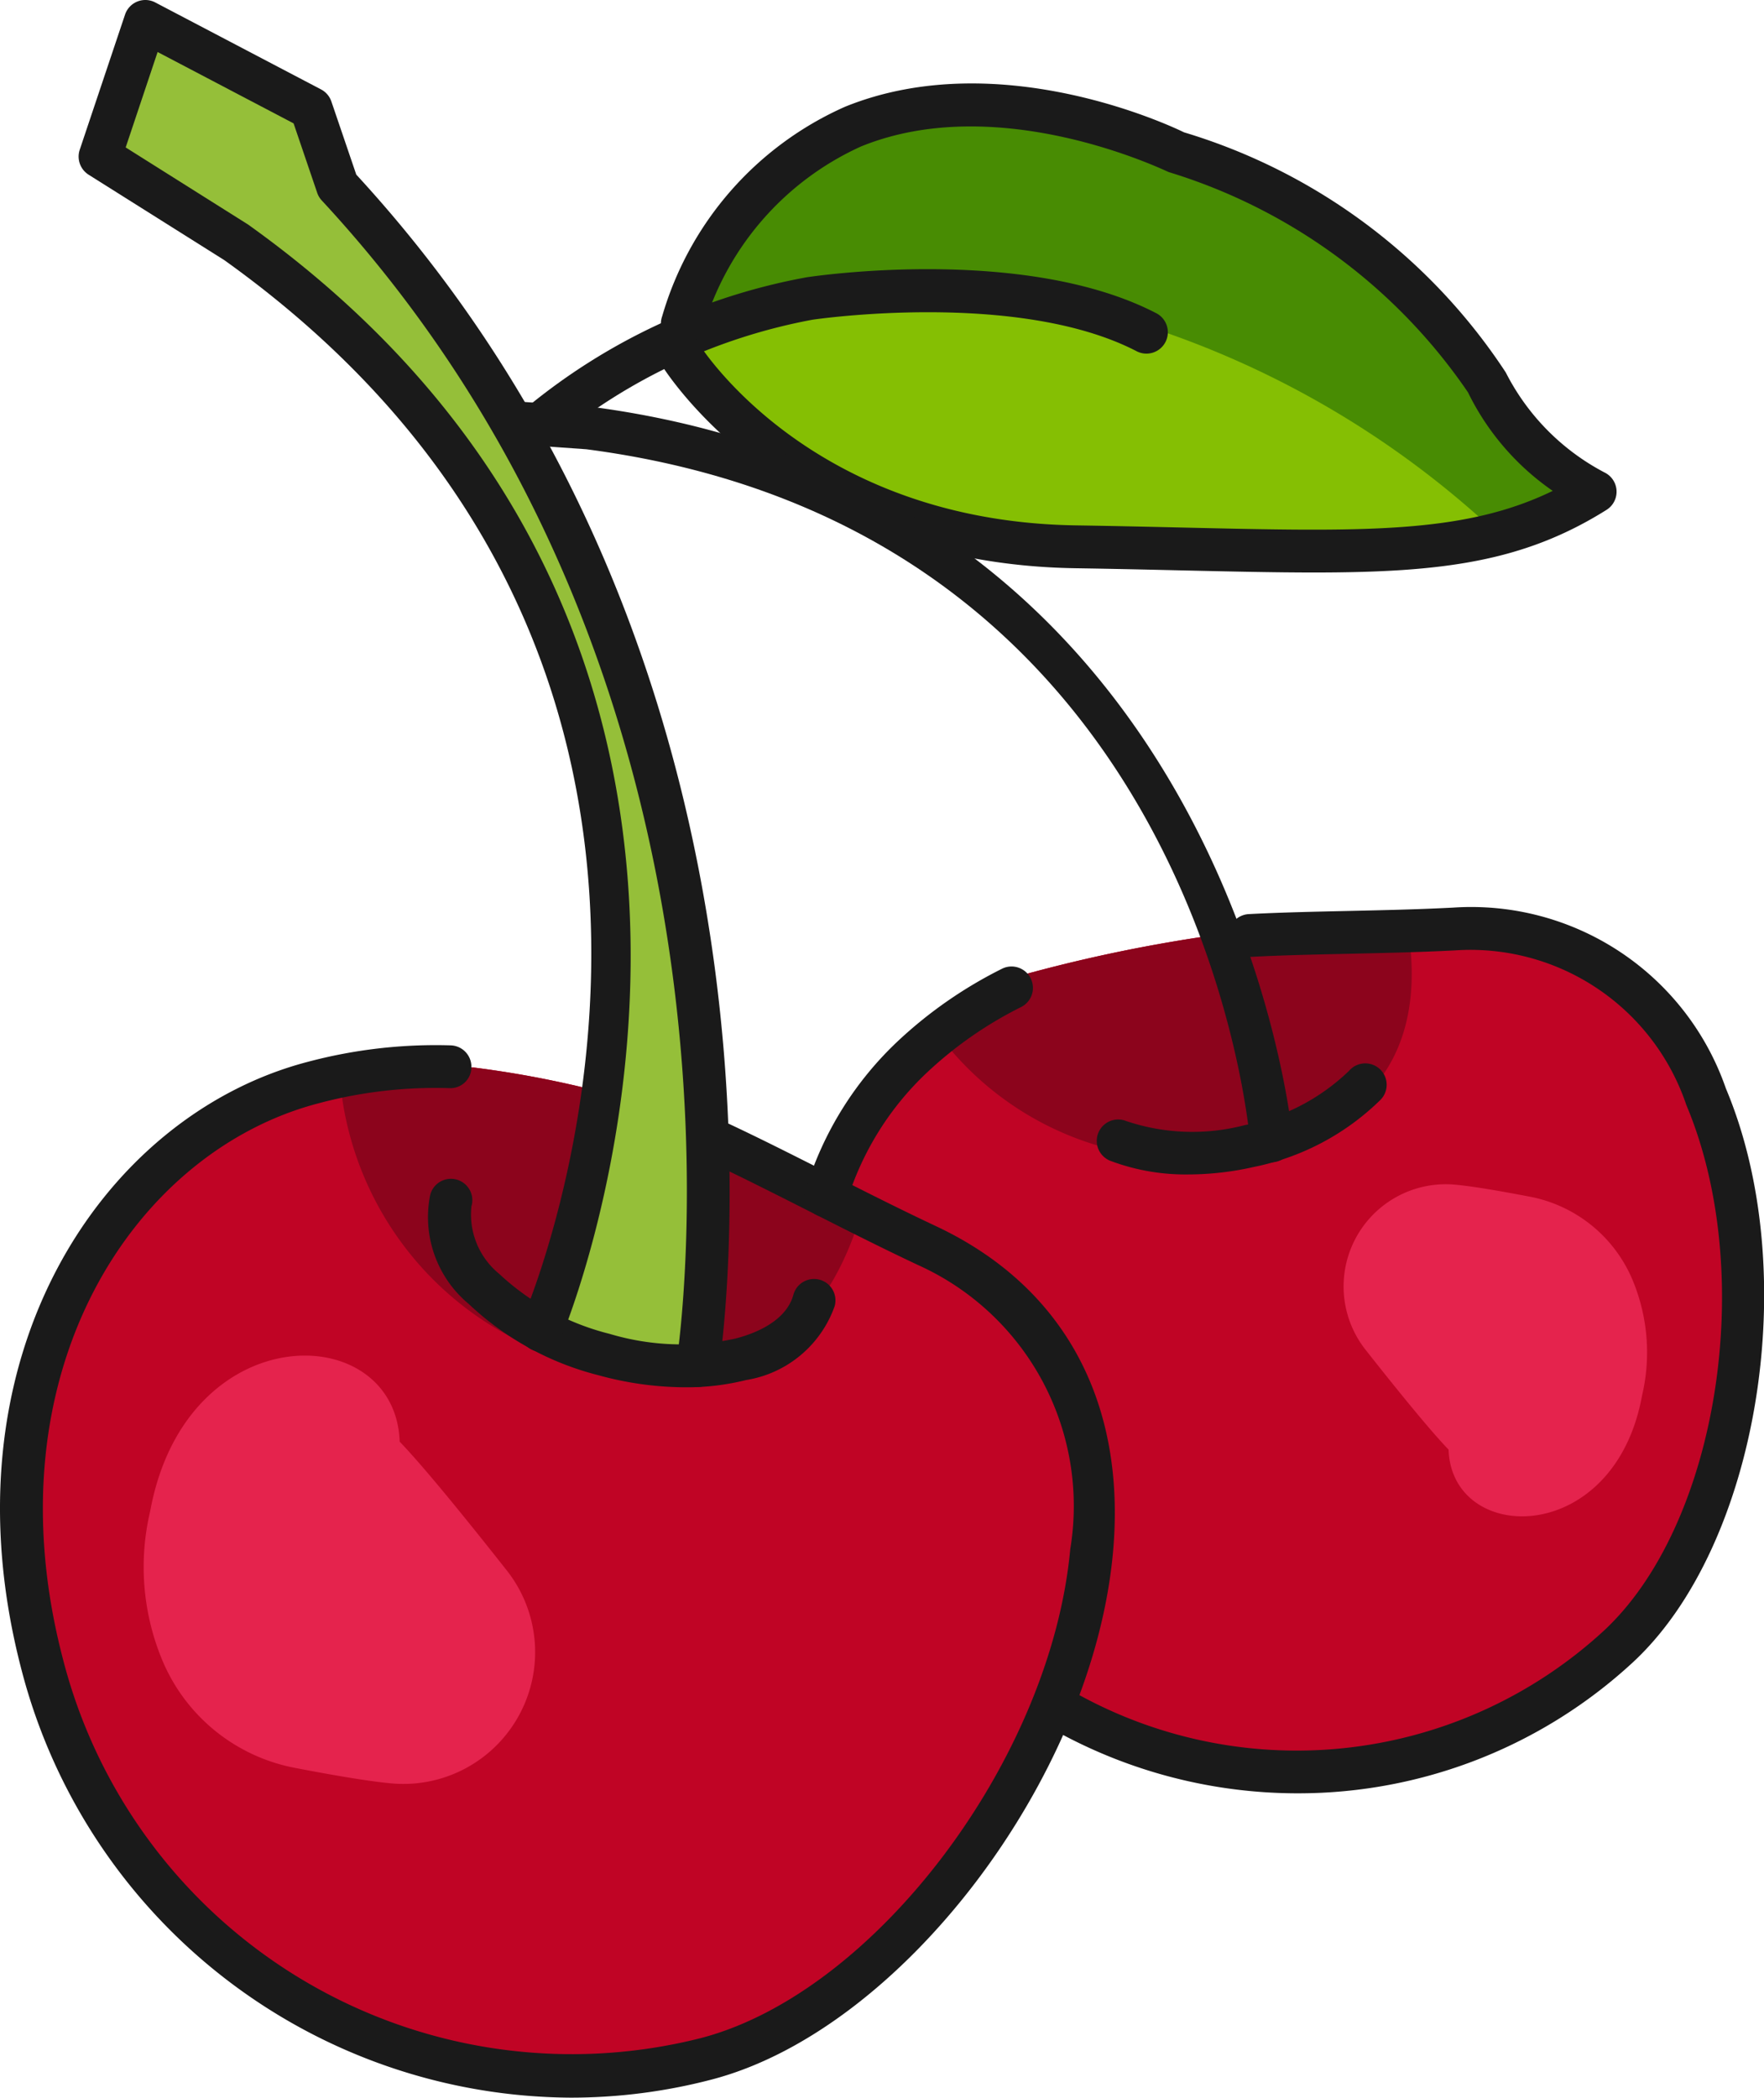
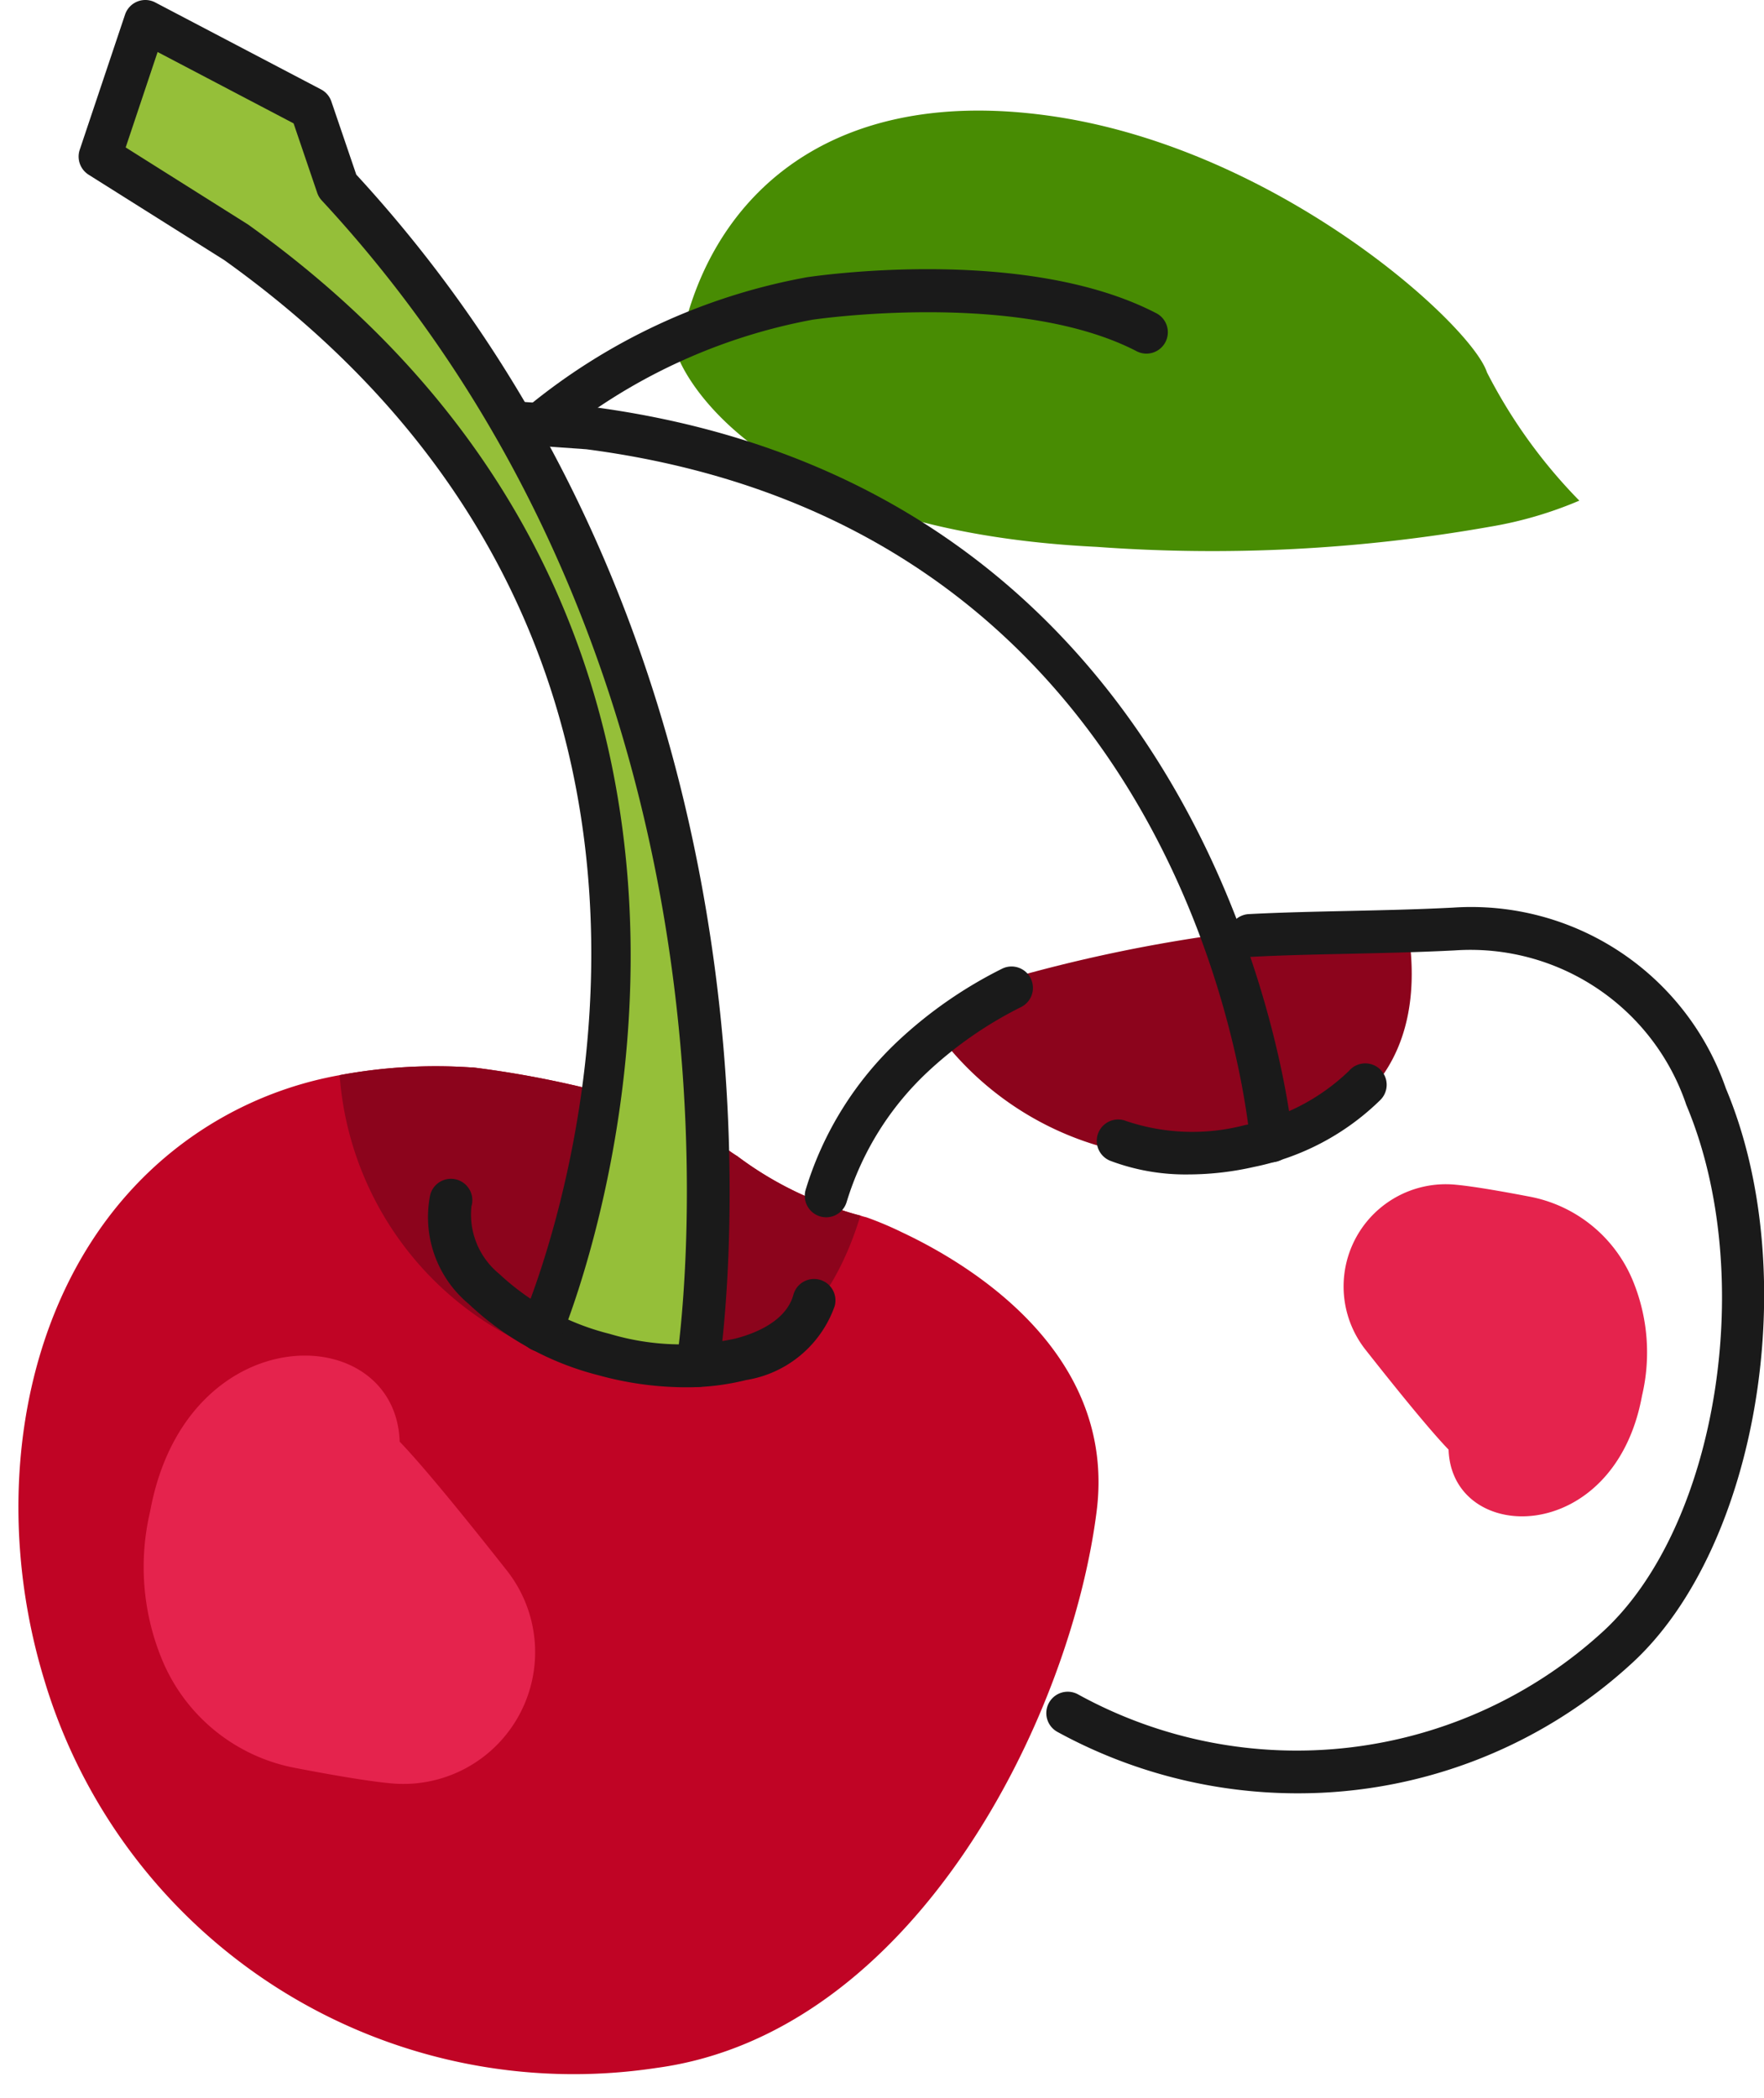
<svg xmlns="http://www.w3.org/2000/svg" width="41.223" height="48.998" viewBox="0 0 41.223 48.998">
  <g id="f717f4fd-8f58-414f-b796-3da476779b58" data-name="Layer 2">
    <g id="a9867a38-c64e-4f01-a878-c10fc110d553" data-name="Layer 1">
-       <path d="M38.777,37.194c-3.2,4.23-8.79,5.48-14.23,2.54a11.361,11.361,0,0,1-5.78-8.74,7.602,7.602,0,0,1,1.31-4.79,10.689,10.689,0,0,1,1.79-2.02s.01,0,.03-.02c.01,0,.01-.01.02-.02a9.334,9.334,0,0,1,2.05-1.39,35.784,35.784,0,0,1,8.9-1.26c2.02,0,3.8.27,4.61,1.08C41.297,26.374,41.987,32.964,38.777,37.194Z" style="fill:#c00425" />
      <path d="M25.627,35.304c-.61,4.82-4.26,12.19-10.29,13a12.915,12.915,0,0,1-14.31-9.09c-1.2-3.96-.61-8.45,1.96-11.33a8.678,8.678,0,0,1,4.95-2.77,12.23,12.23,0,0,1,3.08-.18h.04a23.643,23.643,0,0,1,3.64.75,6.098,6.098,0,0,1,2.14,1.03,2.623,2.623,0,0,0,.39.29,8.124,8.124,0,0,0,2.27,1.2l.03.01a5.495,5.495,0,0,0,.58.18,1.305,1.305,0,0,0,.14.04,7.93,7.93,0,0,1,.83.35C22.697,29.544,26.097,31.614,25.627,35.304Z" style="fill:#c00425" />
-       <path d="M11.847,36.688a3.079,3.079,0,0,1-2.735,4.966c-.547-.052-1.424-.206-2.203-.356a4.215,4.215,0,0,1-3.128-2.546,5.662,5.662,0,0,1-.272-3.45c.836-4.571,5.735-4.504,5.831-1.627C9.883,34.238,10.847,35.42,11.847,36.688Z" style="fill:#e5234d" />
+       <path d="M11.847,36.688a3.079,3.079,0,0,1-2.735,4.966c-.547-.052-1.424-.206-2.203-.356a4.215,4.215,0,0,1-3.128-2.546,5.662,5.662,0,0,1-.272-3.45c.836-4.571,5.735-4.504,5.831-1.627C9.883,34.238,10.847,35.42,11.847,36.688" style="fill:#e5234d" />
      <path d="M31.908,31.524a2.388,2.388,0,0,1,2.12-3.85c.424.04,1.104.16,1.709.276a3.268,3.268,0,0,1,2.425,1.974,4.391,4.391,0,0,1,.211,2.675c-.648,3.544-4.447,3.492-4.521,1.262C33.43,33.424,32.683,32.507,31.908,31.524Z" style="fill:#e5234d" />
      <path d="M20.107,28.394c-.58,1.92-2,4.2-5.45,3.66a7.535,7.535,0,0,1-6.72-6.94,12.23,12.23,0,0,1,3.08-.18h.04a23.643,23.643,0,0,1,3.64.75,6.098,6.098,0,0,1,2.14,1.03,2.623,2.623,0,0,0,.39.29,8.124,8.124,0,0,0,2.27,1.2l.03.01A5.495,5.495,0,0,0,20.107,28.394Z" style="fill:#8c041c" />
      <path d="M30.207,26.614a7.22,7.22,0,0,1-8.29-2.47,9.334,9.334,0,0,1,2.05-1.39,35.784,35.784,0,0,1,8.9-1.26C33.217,23.354,32.967,25.644,30.207,26.614Z" style="fill:#8c041c" />
      <path d="M16.798,31.979S17.936,14.048,8.221,4.831L7.147,2.583,3.305.476l-.778,3.058a21.795,21.795,0,0,1,10.2,11.1c2.94,7.744-.12,16.38-.12,16.38S15.782,31.838,16.798,31.979Z" style="fill:#95bf39" />
      <path d="M36.907,11.694a9.164,9.164,0,0,1-2.09.61,37.242,37.242,0,0,1-9.19.47c-8.36-.41-9.78-4.43-9.78-4.43.01-.06.02-.11.03-.17.6-3.38,3.3-6.19,8.57-5.48,5.37.72,9.94,4.89,10.3,6A12.205,12.205,0,0,0,36.907,11.694Z" style="fill:#488c03" />
-       <path d="M34.817,12.304a37.242,37.242,0,0,1-9.19.47c-8.36-.41-9.78-4.43-9.78-4.43.01-.06.02-.11.03-.17,1.7-1.21,4.21-1.83,7.62-1.35A21.809,21.809,0,0,1,34.817,12.304Z" style="fill:#85bf03" />
-       <path d="M13.338,48.998A13.337,13.337,0,0,1,.502,39.002C-1.405,31.709,2.402,26.056,7.185,24.805a11.632,11.632,0,0,1,3.347-.387.499.499,0,0,1,.484.515.49.49,0,0,1-.515.484,10.609,10.609,0,0,0-3.063.356C3.131,26.899-.279,32.061,1.47,38.749A12.278,12.278,0,0,0,16.384,47.605c4.062-1.062,8.174-6.506,8.627-11.421A6.171,6.171,0,0,0,21.455,29.55c-.877-.413-1.719-.839-2.54-1.255-.799-.404-1.577-.799-2.349-1.16a.5.5,0,1,1,.424-.905c.781.365,1.568.764,2.377,1.173.812.412,1.646.834,2.514,1.242,2.985,1.405,4.451,4.115,4.127,7.631-.487,5.28-4.953,11.141-9.37,12.297A13.028,13.028,0,0,1,13.338,48.998Z" style="fill:#1a1a1a" />
      <path d="M16.011,32.405a7.735,7.735,0,0,1-2.031-.283,6.878,6.878,0,0,1-3.028-1.665,2.637,2.637,0,0,1-.899-2.544.5.5,0,1,1,.964.265,1.79,1.79,0,0,0,.645,1.574,5.862,5.862,0,0,0,2.584,1.405,5.874,5.874,0,0,0,2.939.11c.433-.111,1.184-.393,1.356-1.024a.5.5,0,0,1,.965.264,2.637,2.637,0,0,1-2.071,1.729A5.732,5.732,0,0,1,16.011,32.405Z" style="fill:#1a1a1a" />
      <path d="M12.625,10.405a.5.5,0,0,1-.31-.893,14.328,14.328,0,0,1,6.53-3.034c.198-.031,5.09-.752,8.162.831a.5.5,0,1,1-.457.889c-2.784-1.432-7.514-.737-7.562-.73a13.323,13.323,0,0,0-6.054,2.83A.499.499,0,0,1,12.625,10.405Z" style="fill:#1a1a1a" />
-       <path d="M30.707,13.373c-.914,0-1.929-.023-3.077-.049-.77-.018-1.602-.037-2.504-.051-6.726-.105-9.548-4.558-9.666-4.748a.499.499,0,0,1,.104-.645.499.499,0,0,1-.09-.491,7.694,7.694,0,0,1,4.275-4.896c3.647-1.477,7.748.513,7.92.598a13.712,13.712,0,0,1,7.519,5.608,5.401,5.401,0,0,0,2.304,2.335.5.5,0,0,1,.052.875C35.61,13.123,33.707,13.373,30.707,13.373ZM16.267,7.939a.498.498,0,0,1,.043.06c.106.17,2.673,4.177,8.831,4.273.904.014,1.738.033,2.511.051,4.227.097,6.563.15,8.634-.857a5.988,5.988,0,0,1-1.981-2.302h0a13.092,13.092,0,0,0-6.995-5.145c-.121-.051-3.965-1.909-7.188-.598a6.74,6.74,0,0,0-3.704,4.302A.496.496,0,0,1,16.267,7.939Z" style="fill:#1a1a1a" />
      <path d="M16.304,32.398a.519.519,0,0,1-.082-.007.5.5,0,0,1-.413-.574c.025-.155,2.406-15.607-8.291-27.136a.5.5,0,0,1-.106-.179L6.861,2.882l-3.178-1.667-.746,2.229L5.795,5.243c14.02,10.016,7.382,25.863,7.313,26.021a.5.5,0,1,1-.918-.396c.267-.619,6.378-15.271-6.953-24.795l-3.166-1.992a.501.501,0,0,1-.208-.582L2.922.341A.5.5,0,0,1,3.628.057l3.875,2.032a.5.5,0,0,1,.241.282l.582,1.708c10.954,11.888,8.498,27.741,8.472,27.9A.501.501,0,0,1,16.304,32.398Z" style="fill:#1a1a1a" />
      <path d="M19.307,28.434a.501.501,0,0,1-.478-.648,7.925,7.925,0,0,1,2.165-3.478,10.215,10.215,0,0,1,2.437-1.687.5.5,0,0,1,.443.896,9.204,9.204,0,0,0-2.2,1.525,6.924,6.924,0,0,0-1.89,3.039A.5.5,0,0,1,19.307,28.434Z" style="fill:#1a1a1a" />
      <path d="M30.32,41.889a11.699,11.699,0,0,1-5.608-1.434.5.5,0,1,1,.479-.878,10.599,10.599,0,0,0,12.283-1.48c2.677-2.476,3.599-8.332,1.934-12.286a5.323,5.323,0,0,0-5.411-3.611c-.851.043-1.679.061-2.486.079-.778.017-1.537.033-2.276.072a.508.508,0,0,1-.525-.473.5.5,0,0,1,.473-.526c.75-.039,1.519-.056,2.308-.073.798-.018,1.617-.035,2.457-.078a6.299,6.299,0,0,1,6.384,4.223c1.808,4.292.771,10.683-2.176,13.408A11.521,11.521,0,0,1,30.32,41.889Z" style="fill:#1a1a1a" />
      <path d="M27.779,27.433a4.988,4.988,0,0,1-1.834-.319.5.5,0,0,1,.371-.929,4.84,4.84,0,0,0,2.766.098,4.863,4.863,0,0,0,2.443-1.269.5.5,0,1,1,.73.682,5.869,5.869,0,0,1-2.953,1.562A6.946,6.946,0,0,1,27.779,27.433Z" style="fill:#1a1a1a" />
      <path d="M29.713,27.149a.5.5,0,0,1-.497-.459c-.05-.585-1.367-14.348-15.513-16.196l-1.765-.125a.499.499,0,0,1-.463-.534.494.494,0,0,1,.534-.463l1.794.128c14.984,1.957,16.396,16.957,16.408,17.108a.499.499,0,0,1-.456.539A.42.42,0,0,1,29.713,27.149Z" style="fill:#1a1a1a" />
    </g>
  </g>
</svg>